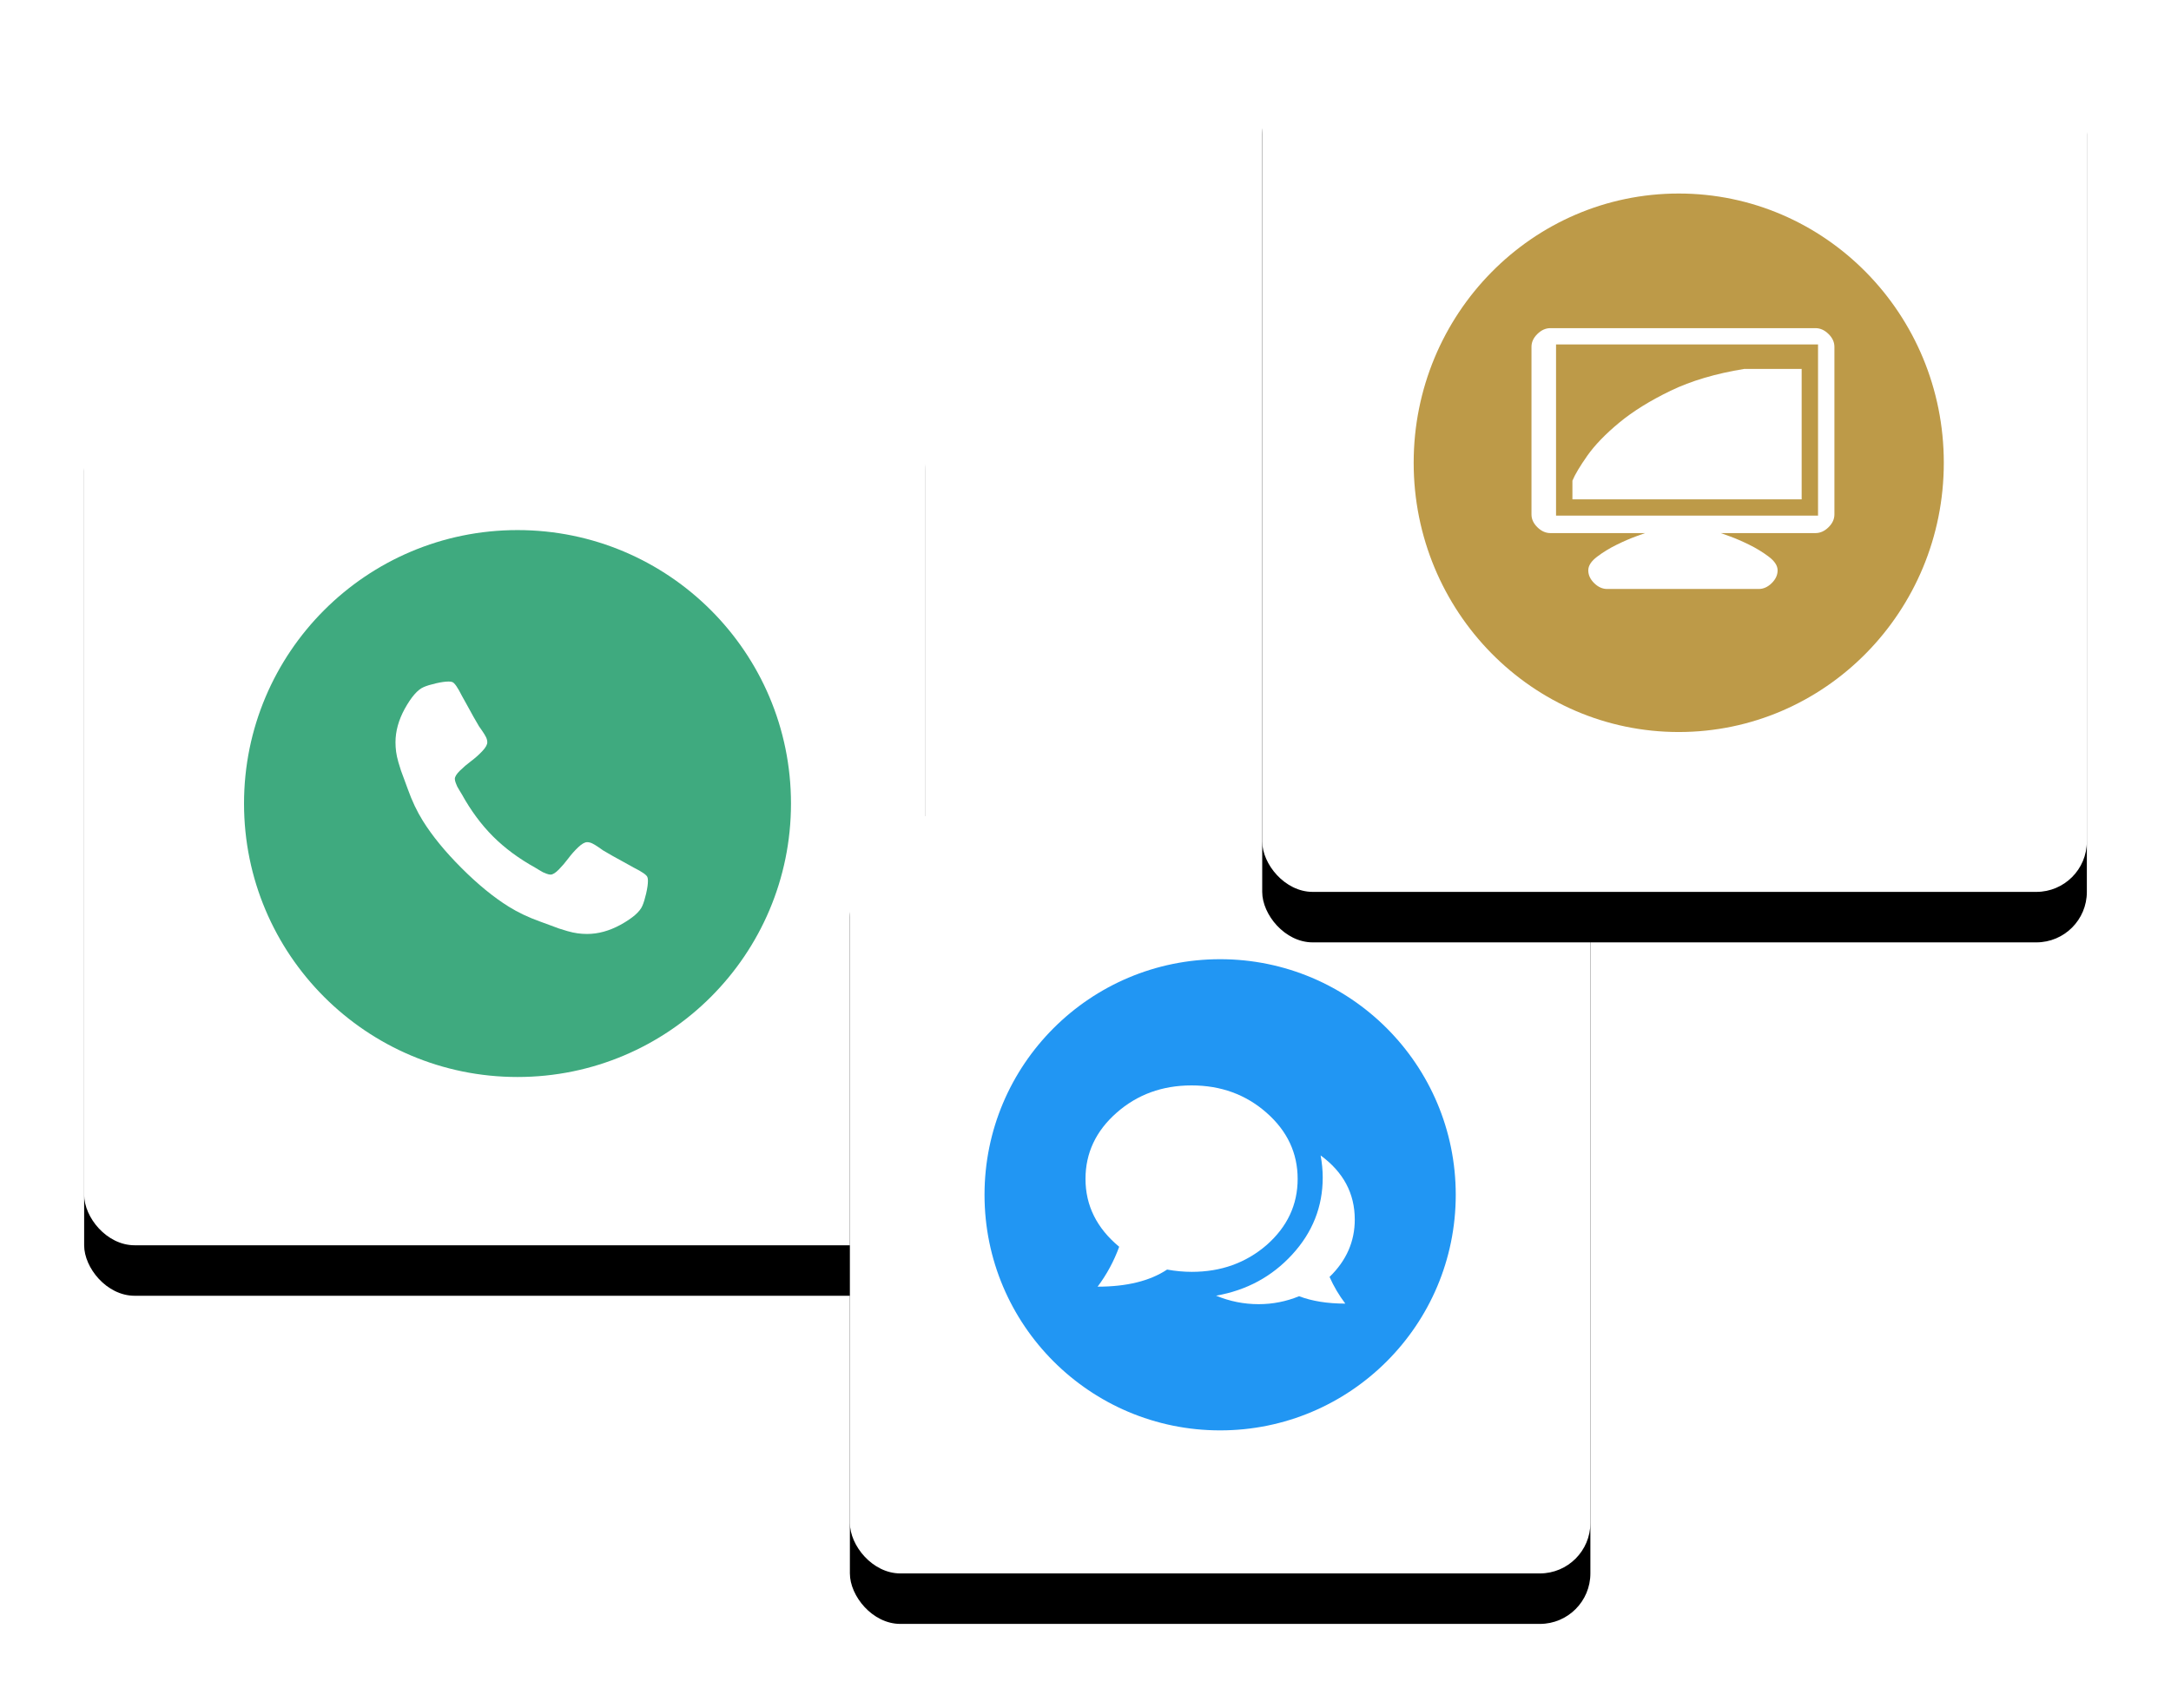
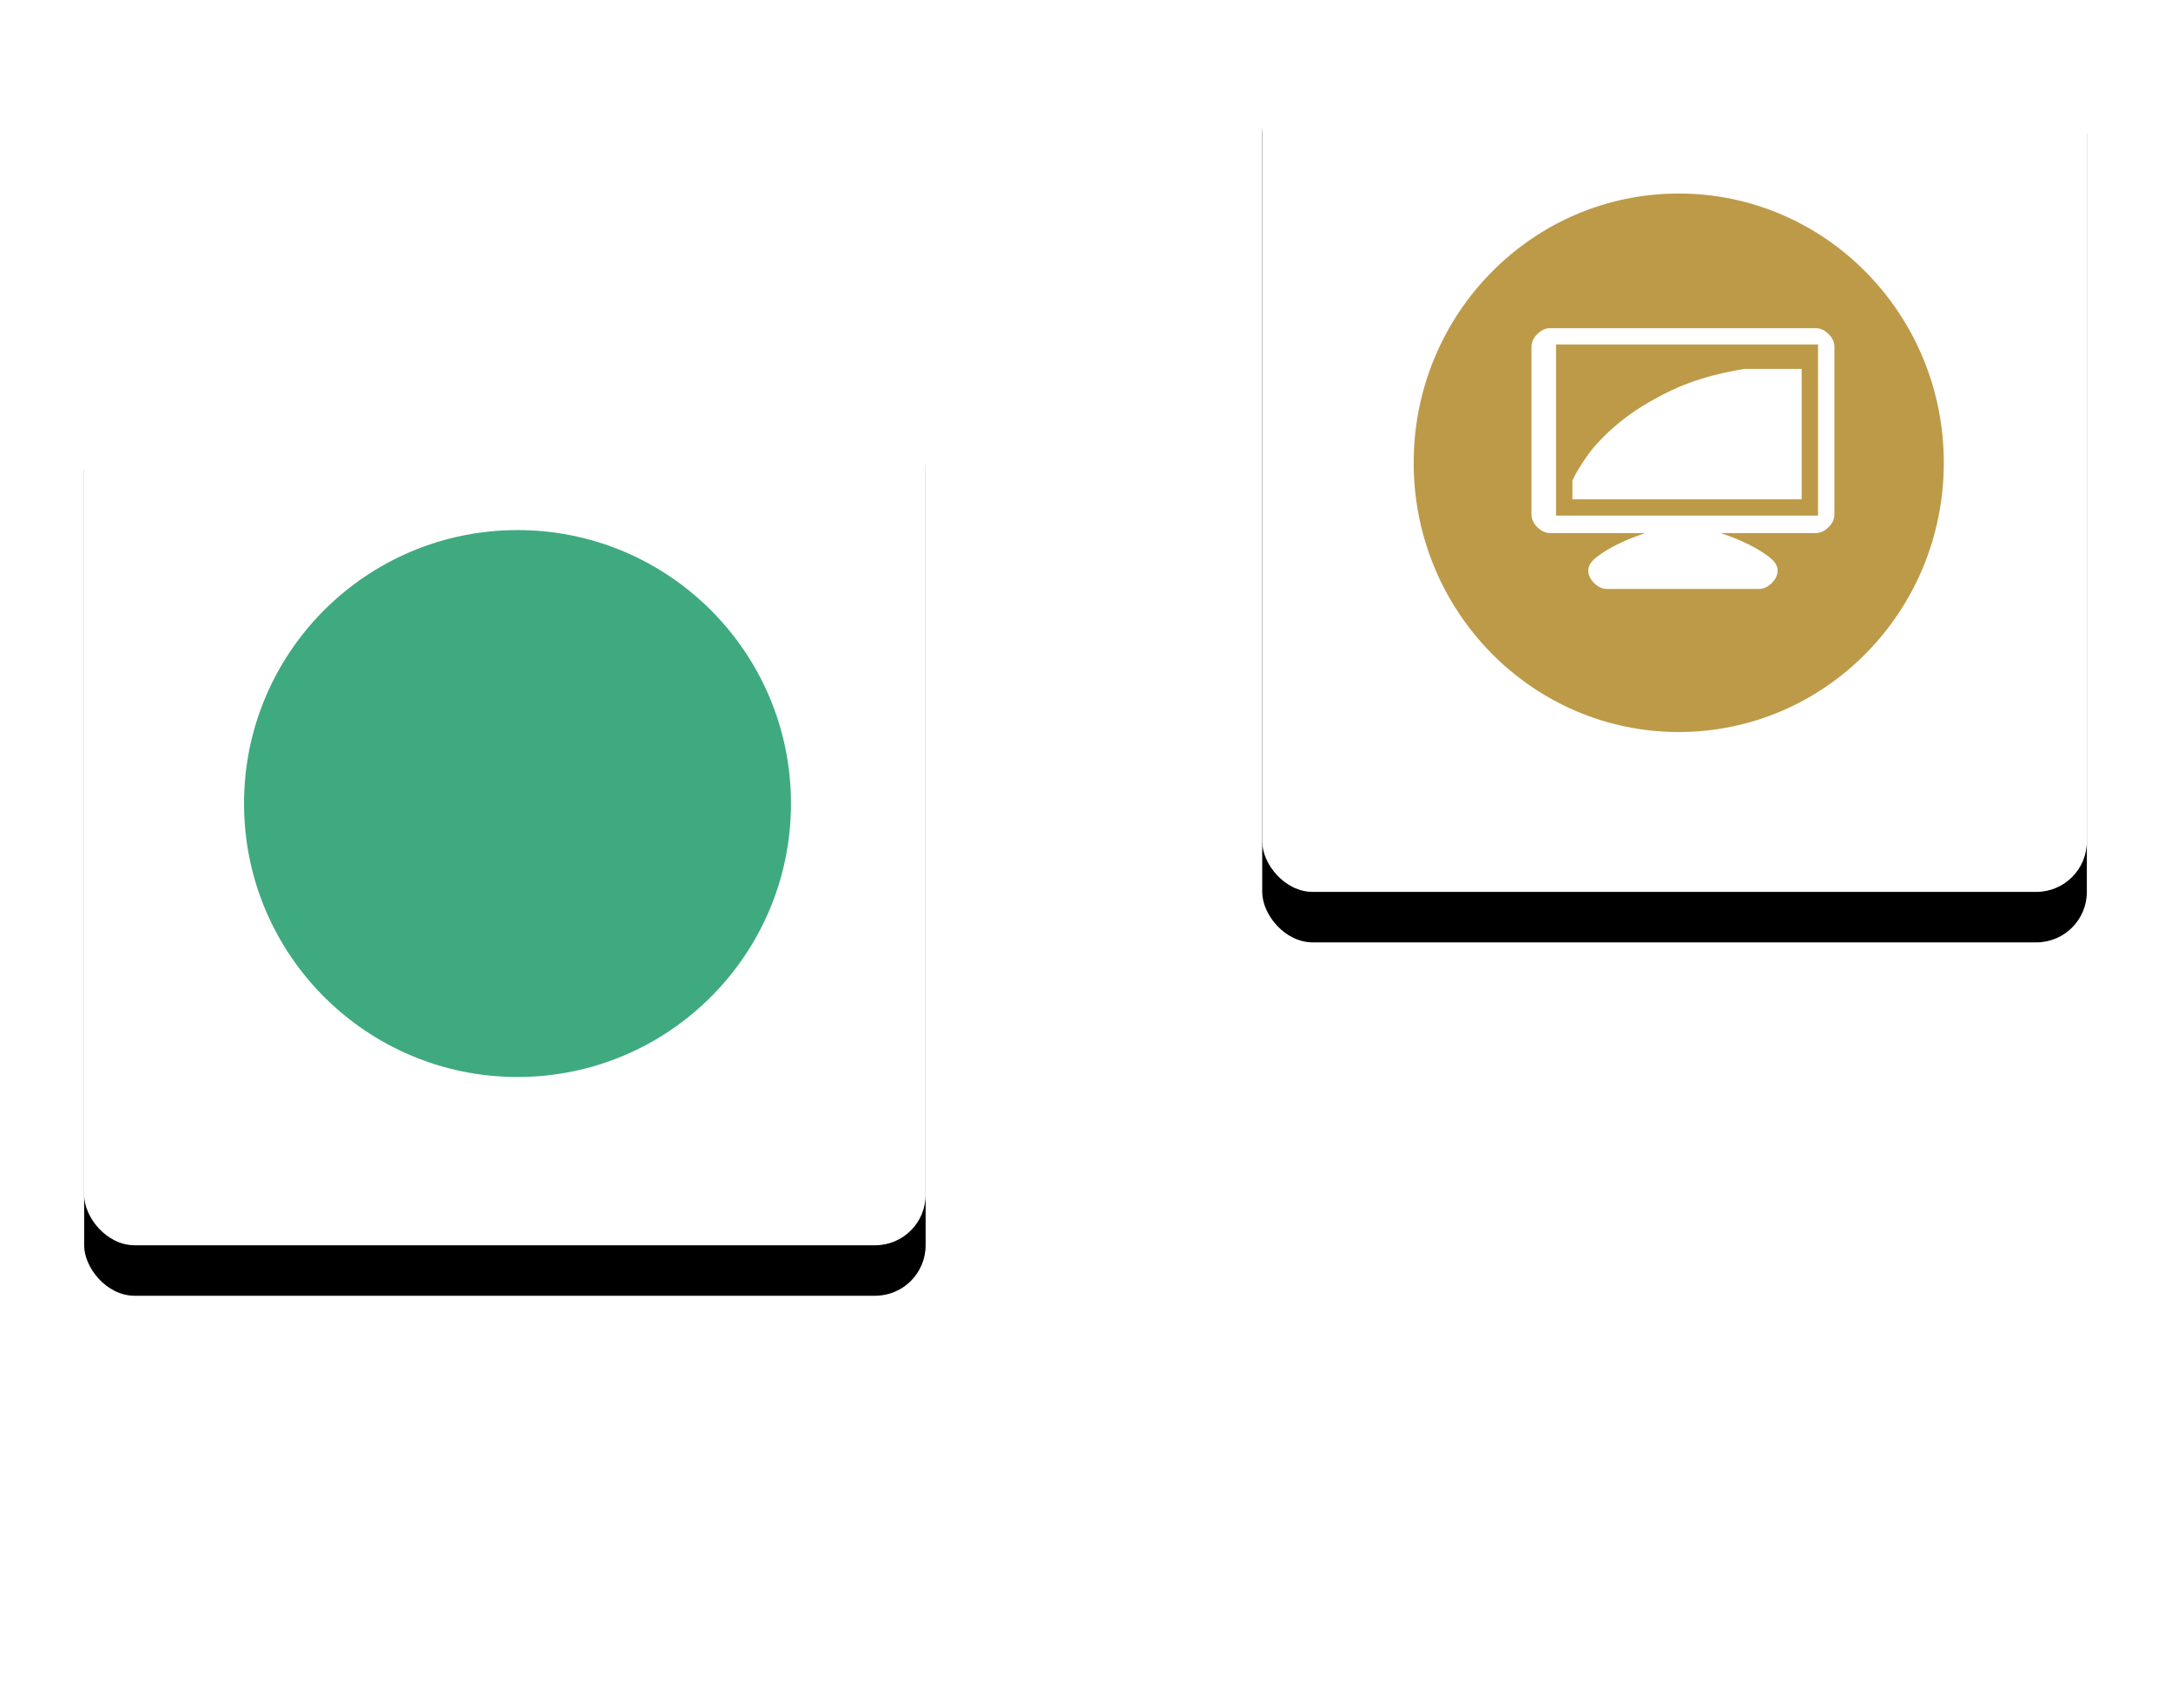
<svg xmlns="http://www.w3.org/2000/svg" xmlns:xlink="http://www.w3.org/1999/xlink" width="258px" height="203px" viewBox="0 0 258 203" version="1.1">
  <title>3 conduct research@2x</title>
  <desc>Created with Sketch.</desc>
  <defs>
    <rect id="path-1" x="0" y="40" width="100" height="104" rx="6" />
    <filter x="-18.0%" y="-11.5%" width="136.0%" height="134.6%" filterUnits="objectBoundingBox" id="filter-2">
      <feOffset dx="0" dy="6" in="SourceAlpha" result="shadowOffsetOuter1" />
      <feGaussianBlur stdDeviation="5" in="shadowOffsetOuter1" result="shadowBlurOuter1" />
      <feColorMatrix values="0 0 0 0 0   0 0 0 0 0   0 0 0 0 0  0 0 0 0.2 0" type="matrix" in="shadowBlurOuter1" />
    </filter>
-     <rect id="path-3" x="91" y="93" width="88" height="90" rx="6" />
    <filter x="-20.5%" y="-13.3%" width="140.9%" height="140.0%" filterUnits="objectBoundingBox" id="filter-4">
      <feOffset dx="0" dy="6" in="SourceAlpha" result="shadowOffsetOuter1" />
      <feGaussianBlur stdDeviation="5" in="shadowOffsetOuter1" result="shadowBlurOuter1" />
      <feColorMatrix values="0 0 0 0 0   0 0 0 0 0   0 0 0 0 0  0 0 0 0.2 0" type="matrix" in="shadowBlurOuter1" />
    </filter>
    <rect id="path-5" x="140" y="0" width="98" height="102" rx="6" />
    <filter x="-18.4%" y="-11.8%" width="136.7%" height="135.3%" filterUnits="objectBoundingBox" id="filter-6">
      <feOffset dx="0" dy="6" in="SourceAlpha" result="shadowOffsetOuter1" />
      <feGaussianBlur stdDeviation="5" in="shadowOffsetOuter1" result="shadowBlurOuter1" />
      <feColorMatrix values="0 0 0 0 0   0 0 0 0 0   0 0 0 0 0  0 0 0 0.2 0" type="matrix" in="shadowBlurOuter1" />
    </filter>
  </defs>
  <g id="Page-1" stroke="none" stroke-width="1" fill="none" fill-rule="evenodd">
    <g id="home" transform="translate(-342, -3152)">
      <g id="3-conduct-research" transform="translate(352, 3156)">
        <g id="Rectangle">
          <use fill="black" fill-opacity="1" filter="url(#filter-2)" xlink:href="#path-1" />
          <use fill="#FFFFFF" fill-rule="evenodd" xlink:href="#path-1" />
        </g>
        <g id="Group" transform="translate(19, 59)">
          <circle id="Oval" fill="#3FAA7F" cx="32.5" cy="32.5" r="32.5" />
-           <path d="M48,41.693 C48,42.077 47.929,42.577 47.787,43.195 C47.645,43.813 47.496,44.3 47.339,44.655 C47.041,45.365 46.175,46.118 44.74,46.913 C43.405,47.638 42.084,48 40.777,48 C40.393,48 40.017,47.975 39.648,47.925 C39.278,47.876 38.87,47.787 38.423,47.659 C37.975,47.531 37.641,47.428 37.421,47.35 C37.201,47.272 36.807,47.126 36.239,46.913 C35.67,46.7 35.322,46.572 35.195,46.53 C33.803,46.033 32.56,45.443 31.466,44.761 C29.662,43.639 27.787,42.105 25.841,40.159 C23.895,38.213 22.361,36.338 21.239,34.534 C20.557,33.44 19.967,32.197 19.47,30.805 C19.428,30.678 19.3,30.33 19.087,29.761 C18.874,29.193 18.728,28.799 18.65,28.579 C18.572,28.359 18.469,28.025 18.341,27.577 C18.213,27.13 18.124,26.722 18.075,26.352 C18.025,25.983 18,25.607 18,25.223 C18,23.916 18.362,22.595 19.087,21.26 C19.882,19.825 20.635,18.959 21.345,18.661 C21.7,18.504 22.187,18.355 22.805,18.213 C23.423,18.071 23.923,18 24.307,18 C24.506,18 24.655,18.021 24.754,18.064 C25.01,18.149 25.386,18.689 25.884,19.683 C26.04,19.953 26.253,20.337 26.523,20.834 C26.793,21.331 27.041,21.782 27.268,22.187 C27.496,22.592 27.716,22.972 27.929,23.327 C27.972,23.384 28.096,23.561 28.302,23.859 C28.508,24.158 28.661,24.41 28.76,24.616 C28.859,24.822 28.909,25.024 28.909,25.223 C28.909,25.507 28.707,25.862 28.302,26.288 C27.897,26.714 27.457,27.105 26.981,27.46 C26.505,27.815 26.065,28.192 25.66,28.589 C25.255,28.987 25.053,29.314 25.053,29.57 C25.053,29.697 25.088,29.857 25.159,30.049 C25.23,30.241 25.29,30.386 25.34,30.486 C25.39,30.585 25.489,30.756 25.638,30.997 C25.788,31.239 25.869,31.374 25.884,31.402 C26.963,33.348 28.199,35.017 29.591,36.409 C30.983,37.801 32.652,39.037 34.598,40.116 C34.626,40.131 34.761,40.212 35.003,40.362 C35.244,40.511 35.415,40.61 35.514,40.66 C35.614,40.71 35.759,40.77 35.951,40.841 C36.143,40.912 36.303,40.947 36.43,40.947 C36.686,40.947 37.013,40.745 37.411,40.34 C37.808,39.935 38.185,39.495 38.54,39.019 C38.895,38.543 39.286,38.103 39.712,37.698 C40.138,37.293 40.493,37.091 40.777,37.091 C40.976,37.091 41.178,37.141 41.384,37.24 C41.59,37.339 41.842,37.492 42.141,37.698 C42.439,37.904 42.616,38.028 42.673,38.071 C43.028,38.284 43.408,38.504 43.813,38.732 C44.218,38.959 44.669,39.207 45.166,39.477 C45.663,39.747 46.047,39.96 46.317,40.116 C47.311,40.614 47.851,40.99 47.936,41.246 C47.979,41.345 48,41.494 48,41.693 Z" id="Fill-1" fill="#FFFFFF" />
        </g>
        <g id="Rectangle-Copy-6">
          <use fill="black" fill-opacity="1" filter="url(#filter-4)" xlink:href="#path-3" />
          <use fill="#FFFFFF" fill-rule="evenodd" xlink:href="#path-3" />
        </g>
-         <circle id="Oval" fill="#2196F3" cx="135" cy="138" r="28" />
        <g id="Rectangle-Copy-7">
          <use fill="black" fill-opacity="1" filter="url(#filter-6)" xlink:href="#path-5" />
          <use fill="#FFFFFF" fill-rule="evenodd" xlink:href="#path-5" />
        </g>
        <ellipse id="Oval-Copy-5" fill="#BD9A48" cx="189.5" cy="51" rx="31.5" ry="32" />
        <path d="M205.75,35 C205.469,35 203.723,35 200.512,35 C197.301,35 193.797,35 190,35 C186.203,35 182.699,35 179.488,35 C176.277,35 174.531,35 174.25,35 C173.687,35 173.172,35.231 172.703,35.692 C172.234,36.153 172,36.661 172,37.214 C172,37.491 172,38.633 172,40.64 C172,42.646 172,44.826 172,47.179 C172,49.531 172,51.711 172,53.718 C172,55.724 172,56.866 172,57.143 C172,57.696 172.234,58.204 172.703,58.665 C173.172,59.126 173.687,59.357 174.25,59.357 C174.531,59.357 175.27,59.357 176.465,59.357 C177.684,59.357 178.961,59.357 180.297,59.357 C181.633,59.357 182.828,59.357 183.883,59.357 C184.961,59.357 185.5,59.357 185.5,59.357 C185.5,59.357 185.148,59.484 184.445,59.738 C183.742,59.991 182.969,60.326 182.125,60.741 C181.281,61.156 180.508,61.629 179.805,62.16 C179.102,62.69 178.75,63.232 178.75,63.786 C178.75,64.339 178.984,64.847 179.453,65.308 C179.922,65.769 180.437,66 181,66 C181.281,66 182.324,66 184.129,66 C185.934,66 187.891,66 190,66 C192.109,66 194.066,66 195.871,66 C197.676,66 198.719,66 199,66 C199.563,66 200.078,65.769 200.547,65.308 C201.016,64.847 201.25,64.339 201.25,63.786 C201.25,63.232 200.898,62.69 200.195,62.16 C199.492,61.629 198.719,61.156 197.875,60.741 C197.031,60.326 196.258,59.991 195.555,59.738 C194.852,59.484 194.5,59.357 194.5,59.357 C194.5,59.357 195.027,59.357 196.082,59.357 C197.16,59.357 198.367,59.357 199.703,59.357 C201.039,59.357 202.305,59.357 203.5,59.357 C204.719,59.357 205.469,59.357 205.75,59.357 C206.313,59.357 206.828,59.126 207.297,58.665 C207.766,58.204 208,57.696 208,57.143 C208,56.866 208,55.724 208,53.718 C208,51.711 208,49.531 208,47.179 C208,44.826 208,42.646 208,40.64 C208,38.633 208,37.491 208,37.214 C208,36.661 207.766,36.153 207.297,35.692 C206.828,35.231 206.313,35 205.75,35 Z M206.054,57.281 L174.919,57.281 L174.919,36.938 L206.054,36.938 L206.054,57.281 Z M204.108,39.844 L197.297,39.844 C193.892,40.397 190.971,41.262 188.535,42.439 C186.1,43.615 184.066,44.878 182.434,46.227 C180.802,47.576 179.537,48.885 178.639,50.154 C177.764,51.4 177.172,52.391 176.865,53.129 L176.865,55.344 L204.108,55.344 L204.108,39.844 Z" id="Fill-1" fill="#FFFFFF" />
        <path d="M146.941,133.32 C147.108,134.22 147.191,135.097 147.191,135.952 C147.191,139.416 145.984,142.464 143.569,145.095 C141.155,147.727 138.137,149.358 134.515,149.988 C136.139,150.663 137.825,151 139.573,151 C141.238,151 142.841,150.685 144.381,150.055 C145.921,150.64 147.753,150.933 149.876,150.933 C149.127,149.943 148.502,148.886 148.003,147.761 C150.001,145.826 151,143.555 151,140.945 C151,137.841 149.647,135.299 146.941,133.32 Z M140.521,143.973 C142.982,141.805 144.212,139.185 144.212,136.113 C144.212,133.041 142.982,130.421 140.521,128.253 C138.06,126.084 135.089,125 131.606,125 C128.123,125 125.152,126.084 122.691,128.253 C120.23,130.421 119,133.041 119,136.113 C119,139.275 120.335,141.963 123.004,144.177 C122.378,145.893 121.523,147.474 120.439,148.92 C123.901,148.92 126.653,148.242 128.697,146.887 C129.698,147.068 130.678,147.158 131.637,147.158 C135.099,147.158 138.06,146.097 140.521,143.973 Z" id="Fill-1" fill="#FFFFFF" />
      </g>
    </g>
  </g>
</svg>